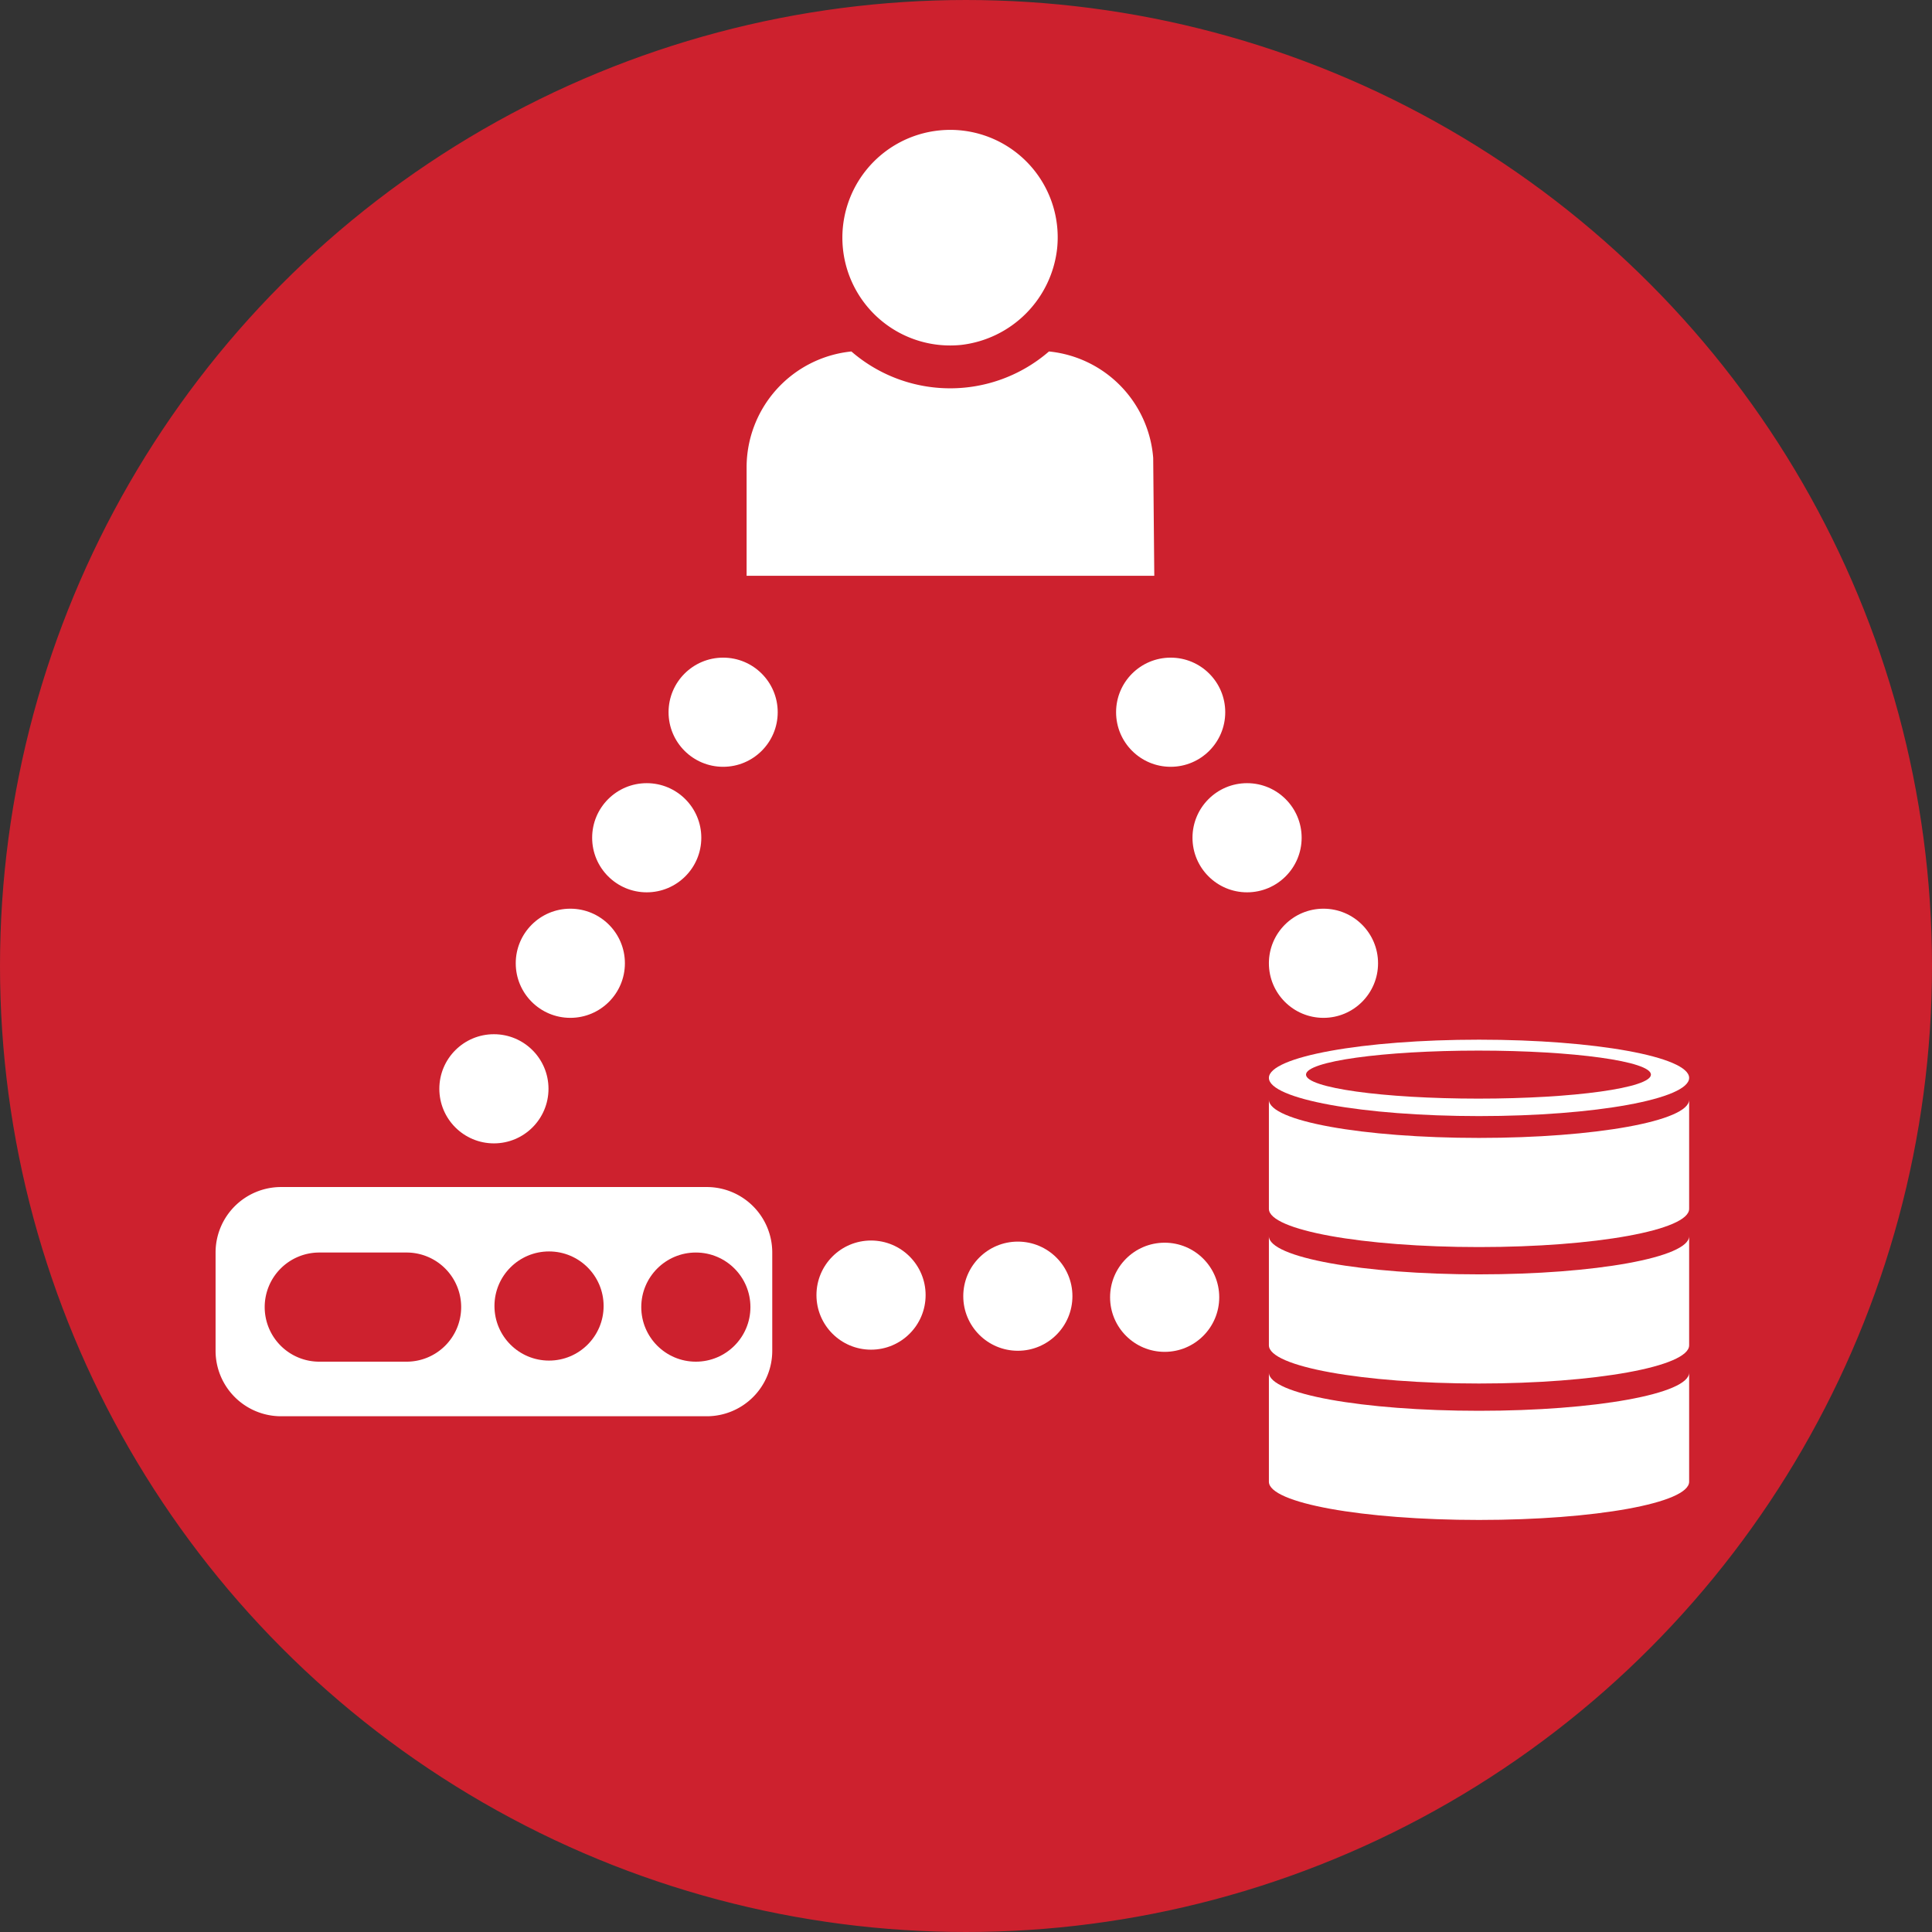
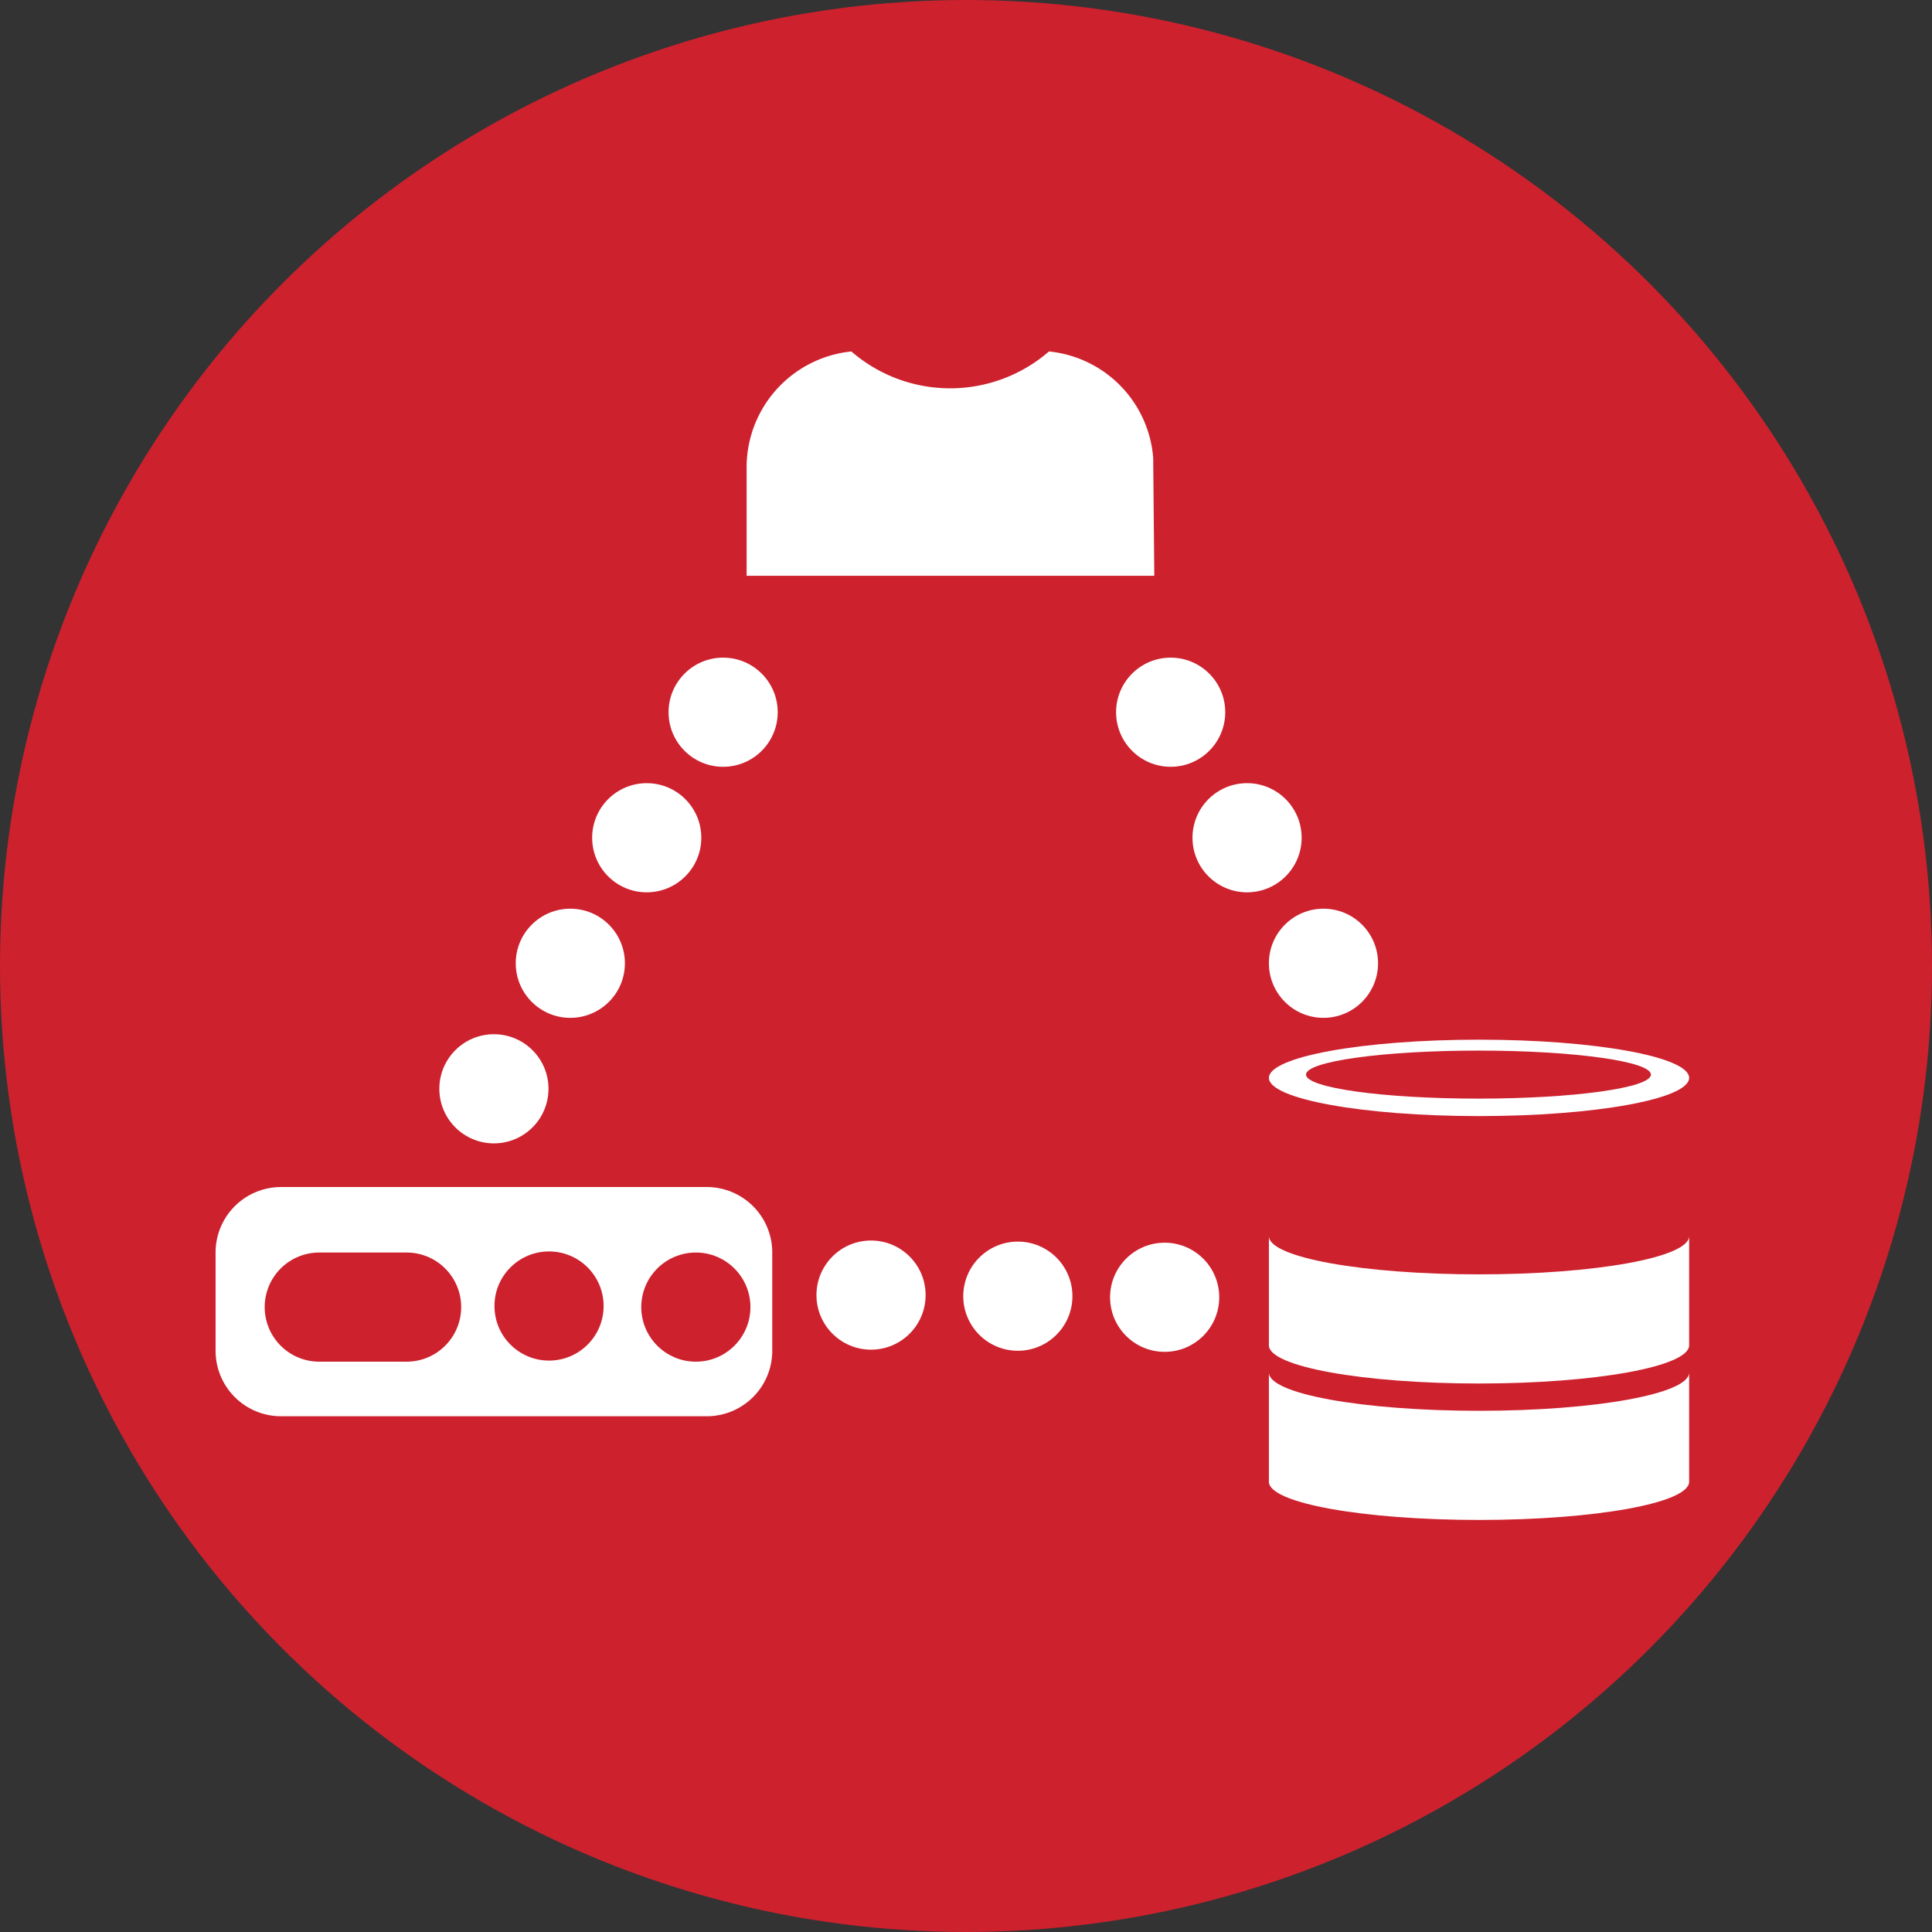
<svg xmlns="http://www.w3.org/2000/svg" id="Layer_1" data-name="Layer 1" viewBox="0 0 354 354">
  <rect x="0" y="0" width="354" height="354" fill="#333333" stroke="none" />
  <defs>
    <style>.cls-1,.cls-3{fill:#cd212e;}.cls-1{stroke:#cd212e;stroke-miterlimit:10;}.cls-2{fill:#fff;}</style>
  </defs>
  <title>icon_security_2018-08-22</title>
  <g id="Teamaroundcircle6">
    <circle class="cls-1" cx="177" cy="177" r="176.5" />
    <g id="_Group_" data-name="&lt;Group&gt;">
      <path class="cls-2" d="M235.8,114.4,236,136H161.3V116.1a21.35,21.35,0,0,1,19.2-21.2,27.64,27.64,0,0,0,36.2,0A21.26,21.26,0,0,1,235.8,114.4Z" transform="translate(-24.5 -30.5)" />
-       <path class="cls-2" d="M196.6,54.4A19.69,19.69,0,0,1,218.2,76a20,20,0,0,1-17.6,17.7,19.75,19.75,0,1,1-4-39.3Z" transform="translate(-24.5 -30.5)" />
    </g>
    <circle class="cls-2" cx="132.5" cy="130.5" r="10" />
    <circle class="cls-2" cx="118.5" cy="153.5" r="10" />
    <circle class="cls-2" cx="104.5" cy="176.5" r="10" />
    <circle class="cls-2" cx="90.5" cy="199.5" r="10" />
    <circle class="cls-2" cx="214.5" cy="130.5" r="10" />
    <circle class="cls-2" cx="228.5" cy="153.5" r="10" />
    <circle class="cls-2" cx="242.5" cy="176.5" r="10" />
    <circle class="cls-2" cx="159.6" cy="237.3" r="10" />
    <circle class="cls-2" cx="186.5" cy="237.5" r="10" />
    <circle class="cls-2" cx="213.4" cy="237.7" r="10" />
    <path class="cls-2" d="M154,290H76a12,12,0,0,1-12-12V260a12,12,0,0,1,12-12h78a12,12,0,0,1,12,12v18A12,12,0,0,1,154,290Z" transform="translate(-24.5 -30.5)" />
    <circle class="cls-3" cx="100.6" cy="239.3" r="10" />
    <circle class="cls-3" cx="127.5" cy="239.5" r="10" />
    <path class="cls-3" d="M99,280H83a10,10,0,0,1-10-10h0a10,10,0,0,1,10-10H99a10,10,0,0,1,10,10h0A10,10,0,0,1,99,280Z" transform="translate(-24.5 -30.5)" />
    <ellipse class="cls-2" cx="271" cy="197.5" rx="38.5" ry="7" />
    <ellipse class="cls-3" cx="270.9" cy="196.9" rx="31.6" ry="4.4" />
-     <path class="cls-2" d="M334,252c0,3.9-17.2,7-38.5,7s-38.5-3.1-38.5-7V232c0,3.9,17.2,7,38.5,7s38.5-3.1,38.5-7v20Z" transform="translate(-24.5 -30.5)" />
    <path class="cls-2" d="M334,277c0,3.9-17.2,7-38.5,7s-38.5-3.1-38.5-7V257c0,3.9,17.2,7,38.5,7s38.5-3.1,38.5-7v20Z" transform="translate(-24.5 -30.5)" />
    <path class="cls-2" d="M334,302c0,3.9-17.2,7-38.5,7s-38.5-3.1-38.5-7V282c0,3.9,17.2,7,38.5,7s38.5-3.1,38.5-7v20Z" transform="translate(-24.5 -30.5)" />
  </g>
</svg>